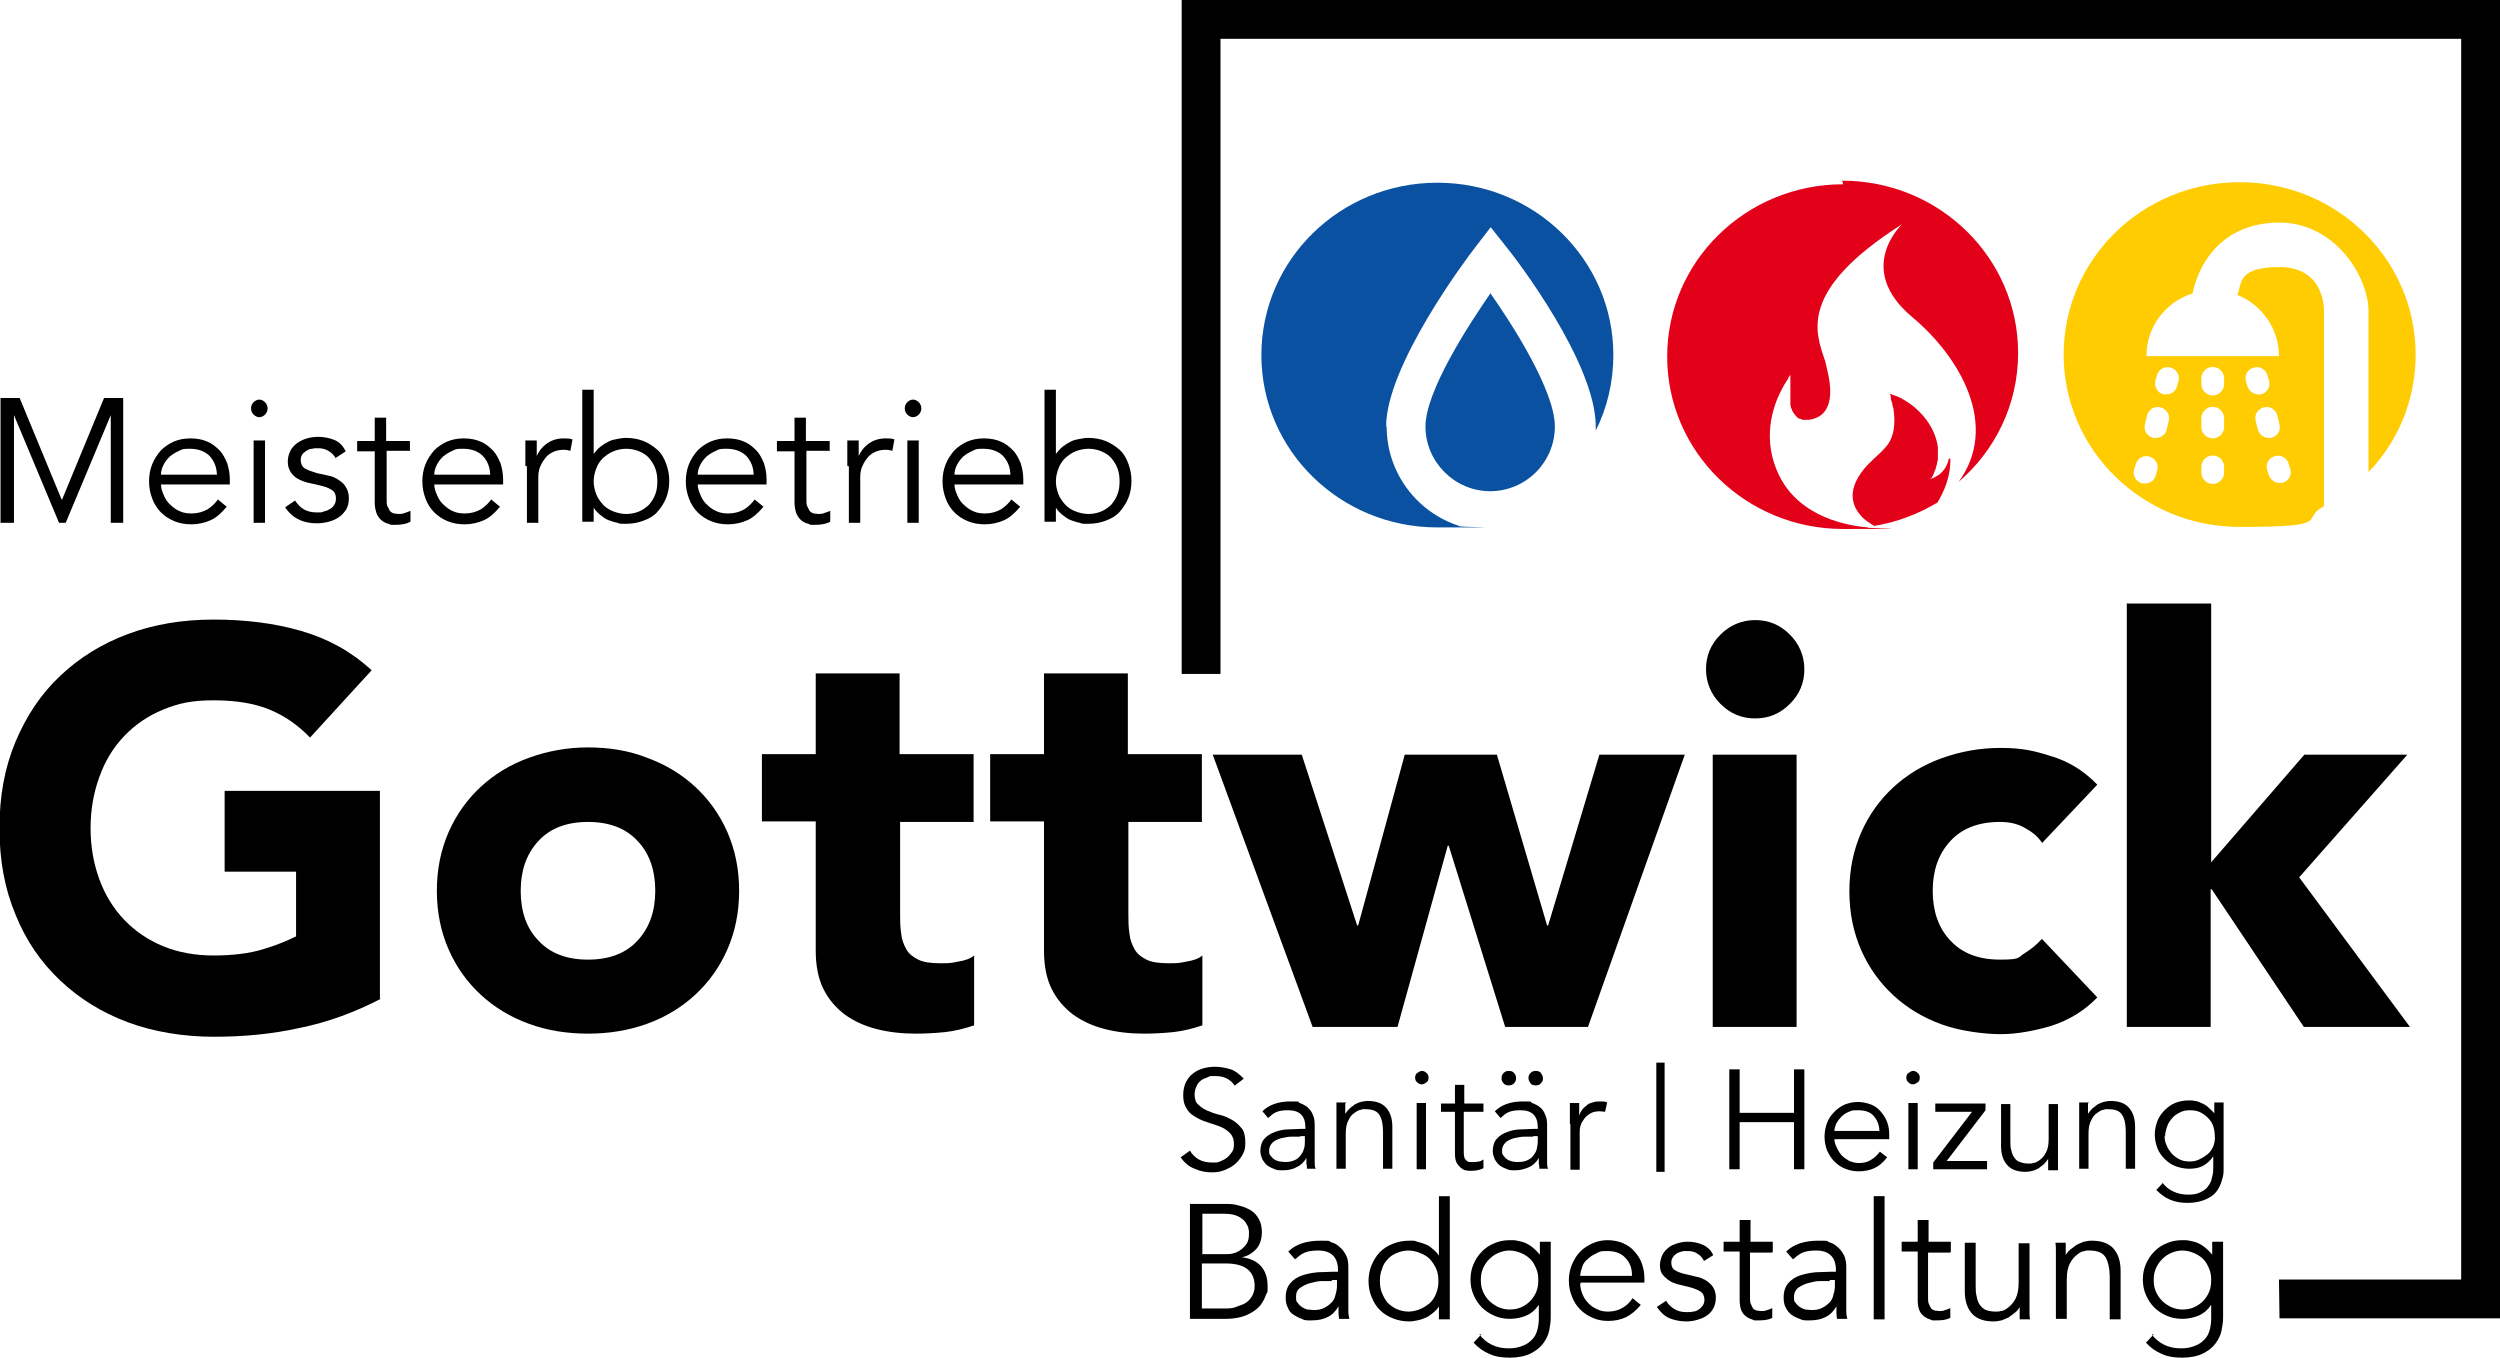
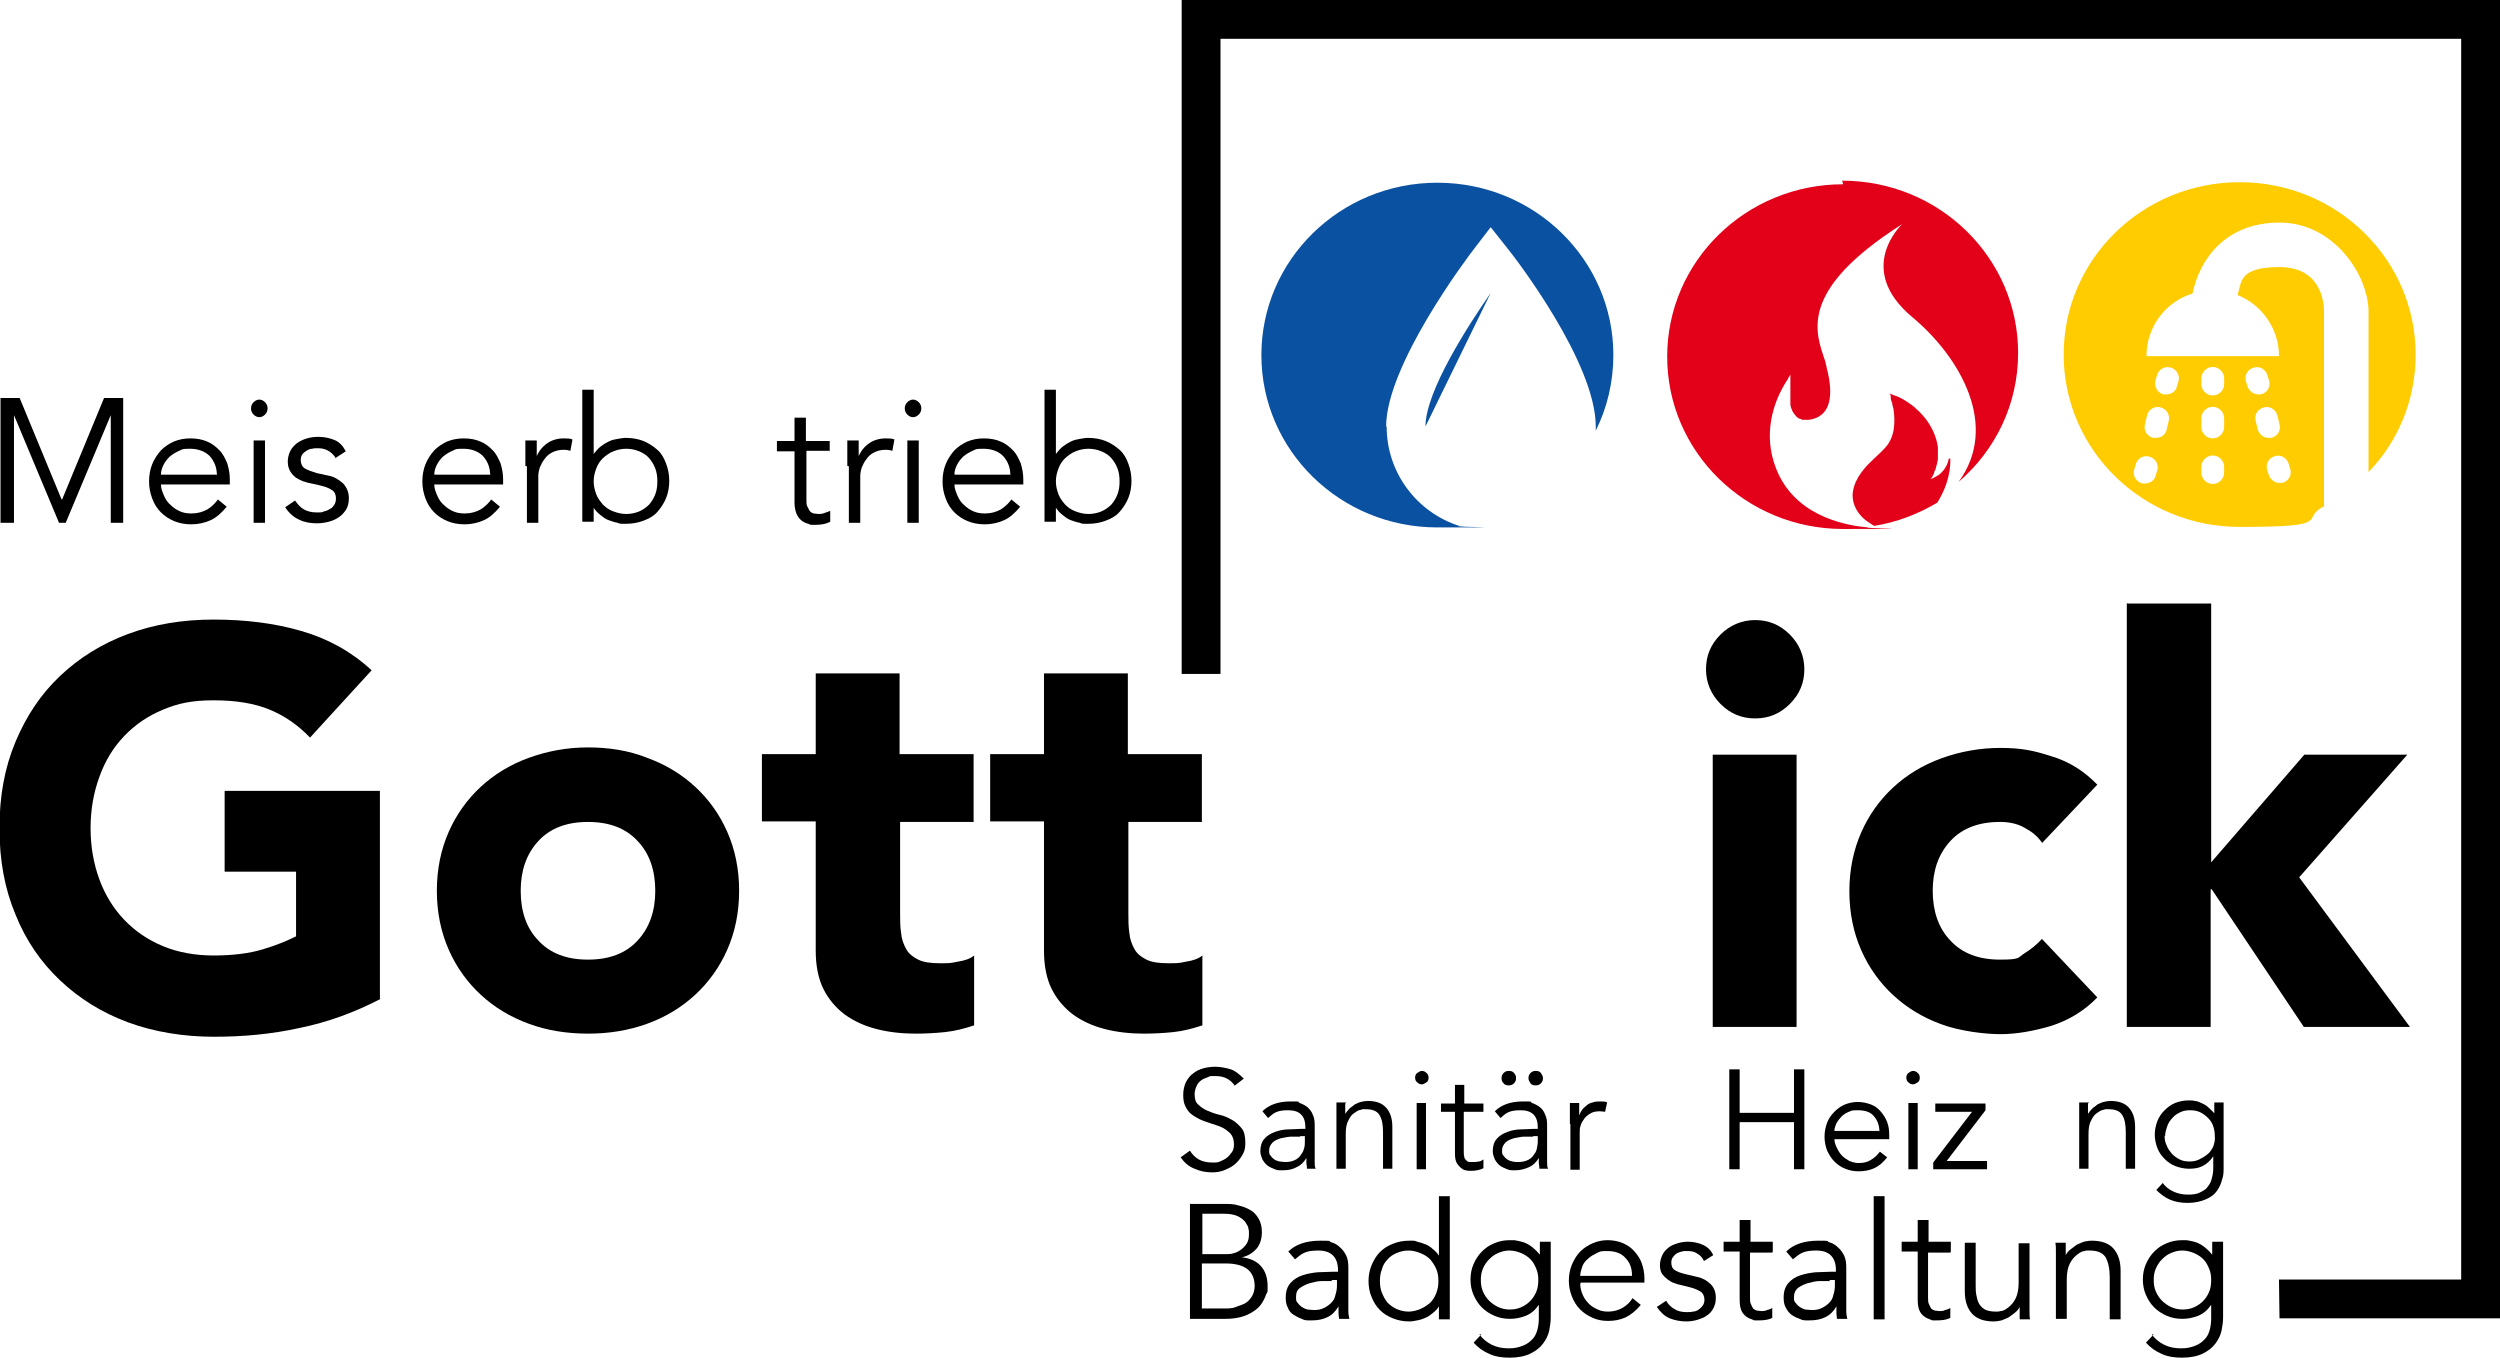
<svg xmlns="http://www.w3.org/2000/svg" id="Ebene_1" data-name="Ebene 1" version="1.1" viewBox="0 0 483 262.4">
  <defs>
    <filter id="outer-glow-1" filterUnits="userSpaceOnUse">
      <feOffset dx="0" dy="0" />
      <feGaussianBlur result="blur" stdDeviation="11.3" />
      <feFlood flood-color="#fff" flood-opacity="1" />
      <feComposite in2="blur" operator="in" />
      <feComposite in="SourceGraphic" />
    </filter>
  </defs>
  <polygon points="228.3 0 228.3 130.2 235.8 130.2 235.8 7.5 475.5 7.5 475.5 247.2 440.3 247.2 440.4 254.7 483 254.7 483 0 228.3 0" fill="#000" stroke-width="0" />
  <g>
    <path d="M73.5,193c-5,2.6-10.2,4.5-15.6,5.6-5.4,1.2-10.9,1.7-16.6,1.7s-11.5-.9-16.6-2.8c-5.1-1.9-9.4-4.6-13.1-8.1-3.7-3.5-6.6-7.7-8.6-12.7-2.1-5-3.1-10.5-3.1-16.7s1-11.7,3.1-16.7c2.1-5,4.9-9.2,8.6-12.7,3.7-3.5,8-6.2,13.1-8.1,5.1-1.9,10.6-2.8,16.6-2.8s11.8.7,16.9,2.2c5.2,1.5,9.7,4,13.6,7.6l-11.9,13c-2.3-2.4-4.9-4.2-7.8-5.4-2.9-1.2-6.5-1.8-10.8-1.8s-6.9.6-9.8,1.8c-2.9,1.2-5.4,2.9-7.5,5.1-2.1,2.2-3.7,4.8-4.8,7.9-1.1,3-1.7,6.3-1.7,9.9s.6,6.9,1.7,9.9c1.1,3,2.7,5.6,4.8,7.8,2.1,2.2,4.6,3.9,7.5,5.1,2.9,1.2,6.2,1.8,9.8,1.8s6.9-.4,9.5-1.2c2.7-.8,4.8-1.7,6.4-2.5v-12.5h-13.8v-15.6h30v40.1Z" fill="#000" stroke-width="0" />
    <path d="M84.4,172.1c0-4.2.8-8,2.3-11.4,1.5-3.4,3.6-6.3,6.2-8.7,2.6-2.4,5.7-4.3,9.3-5.6,3.6-1.3,7.4-2,11.4-2s7.9.6,11.4,2c3.6,1.3,6.7,3.2,9.3,5.6,2.6,2.4,4.7,5.3,6.2,8.7,1.5,3.4,2.3,7.2,2.3,11.4s-.8,8-2.3,11.4c-1.5,3.4-3.6,6.3-6.2,8.7-2.6,2.4-5.7,4.3-9.3,5.6-3.6,1.3-7.4,1.9-11.4,1.9s-7.9-.6-11.4-1.9c-3.6-1.3-6.7-3.2-9.3-5.6-2.6-2.4-4.7-5.3-6.2-8.7-1.5-3.4-2.3-7.2-2.3-11.4ZM100.6,172.1c0,4,1.1,7.2,3.4,9.6,2.3,2.5,5.5,3.7,9.6,3.7s7.3-1.2,9.6-3.7c2.3-2.5,3.4-5.7,3.4-9.6s-1.1-7.2-3.4-9.6c-2.3-2.5-5.5-3.7-9.6-3.7s-7.3,1.2-9.6,3.7c-2.3,2.5-3.4,5.7-3.4,9.6Z" fill="#000" stroke-width="0" />
    <path d="M188.2,158.8h-14.3v17.5c0,1.4,0,2.8.2,4,.1,1.2.5,2.2,1,3.1.5.9,1.3,1.5,2.3,2,1,.5,2.4.7,4.2.7s2,0,3.4-.3c1.4-.2,2.5-.6,3.2-1.2v13.5c-1.8.6-3.7,1.1-5.6,1.3-1.9.2-3.9.3-5.7.3-2.7,0-5.3-.3-7.6-.9-2.3-.6-4.3-1.5-6.1-2.8-1.7-1.3-3.1-2.9-4.1-4.9-1-2-1.5-4.5-1.5-7.4v-25h-10.4v-13h10.4v-15.6h16.2v15.6h14.3v13Z" fill="#000" stroke-width="0" />
    <path d="M232.3,158.8h-14.3v17.5c0,1.4,0,2.8.2,4,.1,1.2.5,2.2,1,3.1.5.9,1.3,1.5,2.3,2,1,.5,2.4.7,4.2.7s2,0,3.4-.3c1.4-.2,2.5-.6,3.2-1.2v13.5c-1.8.6-3.7,1.1-5.6,1.3-1.9.2-3.9.3-5.7.3-2.7,0-5.3-.3-7.6-.9-2.3-.6-4.3-1.5-6.1-2.8-1.7-1.3-3.1-2.9-4.1-4.9-1-2-1.5-4.5-1.5-7.4v-25h-10.4v-13h10.4v-15.6h16.2v15.6h14.3v13Z" fill="#000" stroke-width="0" />
-     <path d="M234.2,145.8h17.3l10.7,33h.2l9-33h17.8l9.7,33h.2l9.9-33h16.5l-18.7,52.6h-16l-10.9-35h-.2l-9.7,35h-16.4l-19.3-52.6Z" fill="#000" stroke-width="0" />
    <path d="M329.6,129.3c0-2.6.9-4.8,2.8-6.7,1.8-1.8,4.1-2.8,6.7-2.8s4.8.9,6.7,2.8c1.8,1.8,2.8,4.1,2.8,6.7s-.9,4.8-2.8,6.7-4.1,2.8-6.7,2.8-4.8-.9-6.7-2.8c-1.8-1.8-2.8-4.1-2.8-6.7ZM330.9,145.8h16.2v52.6h-16.2v-52.6Z" fill="#000" stroke-width="0" />
    <path d="M394.5,162.8c-.8-1.2-1.9-2.1-3.4-2.9-1.4-.8-3-1.1-4.7-1.1-4.1,0-7.3,1.2-9.6,3.7-2.3,2.5-3.4,5.7-3.4,9.6s1.1,7.2,3.4,9.6c2.3,2.5,5.5,3.7,9.6,3.7s3.4-.4,4.7-1.2,2.4-1.7,3.4-2.8l10.7,11.3c-2.5,2.6-5.5,4.4-8.9,5.5-3.4,1-6.7,1.6-9.8,1.6s-7.9-.6-11.4-1.9c-3.6-1.3-6.7-3.2-9.3-5.6-2.6-2.4-4.7-5.3-6.2-8.7-1.5-3.4-2.3-7.2-2.3-11.4s.8-8,2.3-11.4c1.5-3.4,3.6-6.3,6.2-8.7,2.6-2.4,5.7-4.3,9.3-5.6,3.6-1.3,7.4-2,11.4-2s6.4.5,9.8,1.6c3.4,1,6.4,2.9,8.9,5.5l-10.7,11.3Z" fill="#000" stroke-width="0" />
    <path d="M411,116.6h16.2v50l18-20.8h19.9l-20.9,23.7,21.4,28.9h-20.5l-17.8-26.6h-.2v26.6h-16.2v-81.9Z" fill="#000" stroke-width="0" />
  </g>
  <g>
    <path d="M238.6,209.8c-.9-1.3-2.1-1.9-3.7-1.9s-1,0-1.5.2-.9.3-1.3.6c-.4.3-.7.6-.9,1.1-.2.4-.4,1-.4,1.6,0,.9.2,1.6.7,2,.5.5,1.1.9,1.8,1.2.7.3,1.5.6,2.4.8.9.2,1.7.6,2.4,1,.7.4,1.3,1,1.8,1.6s.7,1.6.7,2.8-.2,1.7-.6,2.4c-.4.7-.9,1.3-1.5,1.8-.6.5-1.3.8-2,1.1-.8.3-1.5.4-2.3.4-1.2,0-2.3-.2-3.4-.7-1.1-.4-2-1.2-2.7-2.2l1.8-1.3c.4.7,1,1.3,1.7,1.7.7.4,1.6.6,2.6.6s1,0,1.5-.2.9-.4,1.3-.7.7-.7,1-1.1c.3-.4.4-.9.4-1.5s-.1-1.2-.4-1.7-.7-.8-1.1-1.1-1-.6-1.6-.8-1.2-.4-1.8-.6-1.2-.4-1.8-.7c-.6-.3-1.1-.6-1.6-1-.5-.4-.8-.9-1.1-1.5-.3-.6-.4-1.3-.4-2.2s.2-1.7.5-2.4c.4-.7.8-1.3,1.4-1.7.6-.5,1.3-.8,2-1,.7-.2,1.5-.3,2.3-.3s2.1.2,3,.5,1.7,1,2.5,1.8l-1.7,1.3Z" fill="#000" stroke-width="0" />
    <path d="M252.2,218.1v-.3c0-2.2-1.1-3.3-3.3-3.3s-2.8.5-3.9,1.5l-1.1-1.3c1.2-1.2,3-1.9,5.4-1.9s1.2,0,1.8.3c.6.2,1.1.5,1.5.8.4.4.8.8,1,1.4.3.6.4,1.2.4,2v5.7c0,.5,0,1,0,1.5,0,.5,0,1,.2,1.3h-1.7c0-.3,0-.6-.1-1,0-.4,0-.7,0-1.1h0c-.5.9-1.2,1.5-1.9,1.8-.7.4-1.6.6-2.6.6s-1.1,0-1.6-.2c-.5-.2-1-.4-1.4-.7s-.7-.7-1-1.2c-.2-.5-.4-1-.4-1.6,0-1,.3-1.9.8-2.4.5-.6,1.2-1,2-1.3.8-.3,1.7-.5,2.6-.5.9,0,1.8-.1,2.5-.1h.9ZM251.2,219.6c-.5,0-1,0-1.7,0s-1.3.2-2,.3c-.6.2-1.2.4-1.6.8-.4.4-.7.9-.7,1.5s0,.8.3,1.1c.2.3.4.5.7.7.3.2.6.3,1,.4.4,0,.7.1,1.1.1.7,0,1.2-.1,1.7-.3s.9-.5,1.2-.9.6-.8.7-1.3c.2-.5.2-1,.2-1.6v-.9h-.9Z" fill="#000" stroke-width="0" />
    <path d="M259.9,213.2c0,.3,0,.7,0,1,0,.3,0,.7,0,1h0c.2-.3.5-.7.8-1,.3-.3.7-.5,1-.8.4-.2.8-.4,1.2-.5.4-.1.9-.2,1.3-.2,1.6,0,2.8.4,3.6,1.3.8.9,1.2,2.1,1.2,3.7v8.1h-1.8v-7.1c0-1.4-.2-2.5-.7-3.3-.5-.8-1.4-1.1-2.7-1.1s-.3,0-.8.1c-.4,0-.9.3-1.3.6-.5.3-.9.8-1.2,1.5-.4.7-.5,1.6-.5,2.7v6.6h-1.8v-10c0-.3,0-.8,0-1.3,0-.5,0-1,0-1.5h1.9Z" fill="#000" stroke-width="0" />
    <path d="M276,208.2c0,.4-.1.7-.4.9-.3.2-.6.4-.9.4s-.6-.1-.9-.4c-.3-.2-.4-.6-.4-.9s.1-.7.4-.9c.3-.2.6-.4.9-.4s.6.1.9.4c.3.2.4.6.4.9ZM275.5,225.9h-1.8v-12.8h1.8v12.8Z" fill="#000" stroke-width="0" />
    <path d="M286.5,214.8h-3.7v7.5c0,.5,0,.9.1,1.2,0,.3.2.5.4.7s.4.3.6.3.5,0,.8,0,.6,0,1-.1c.3,0,.6-.2.9-.4v1.7c-.6.3-1.4.5-2.3.5s-.7,0-1.1-.1c-.4,0-.7-.3-1-.5-.3-.3-.6-.6-.8-1s-.3-1-.3-1.7v-8.1h-2.7v-1.6h2.7v-3.6h1.8v3.6h3.7v1.6Z" fill="#000" stroke-width="0" />
    <path d="M297.1,218.1v-.3c0-2.2-1.1-3.3-3.3-3.3s-2.8.5-3.9,1.5l-1.1-1.3c1.2-1.2,3-1.9,5.4-1.9s1.2,0,1.8.3c.6.2,1.1.5,1.5.8s.8.8,1,1.4c.3.6.4,1.2.4,2v5.7c0,.5,0,1,0,1.5,0,.5,0,1,.2,1.3h-1.7c0-.3,0-.6-.1-1,0-.4,0-.7,0-1.1h0c-.5.9-1.2,1.5-1.9,1.8s-1.6.6-2.6.6-1.1,0-1.6-.2c-.5-.2-1-.4-1.4-.7-.4-.3-.7-.7-1-1.2-.2-.5-.4-1-.4-1.6,0-1,.3-1.9.8-2.4.5-.6,1.2-1,2-1.3.8-.3,1.7-.5,2.6-.5s1.8-.1,2.5-.1h.9ZM290.1,208.3c0-.4.1-.7.4-1,.3-.3.6-.4,1-.4s.8.1,1,.4c.3.3.4.6.4,1s-.1.7-.4,1c-.3.3-.6.4-1,.4s-.8-.1-1-.4c-.3-.3-.4-.6-.4-1ZM296.2,219.6c-.5,0-1,0-1.7,0s-1.3.2-2,.3c-.6.2-1.2.4-1.6.8s-.7.9-.7,1.5,0,.8.3,1.1c.2.3.4.5.7.7.3.2.6.3,1,.4s.7.1,1.1.1c.7,0,1.2-.1,1.7-.3.5-.2.9-.5,1.2-.9.3-.4.6-.8.7-1.3s.2-1,.2-1.6v-.9h-.9ZM295.3,208.3c0-.4.1-.7.4-1s.6-.4,1-.4.8.1,1,.4.4.6.4,1-.1.7-.4,1-.6.4-1,.4-.8-.1-1-.4-.4-.6-.4-1Z" fill="#000" stroke-width="0" />
    <path d="M303.3,217.1c0-.6,0-1.1,0-1.7,0-.6,0-1.3,0-2.3h1.8v2.4h0c.1-.3.3-.7.5-1s.5-.6.9-.9c.3-.3.7-.5,1.2-.6.4-.2,1-.2,1.5-.2s1,0,1.3.2l-.4,1.8c-.2,0-.6-.1-1-.1-.7,0-1.3.1-1.8.4-.5.3-.9.6-1.2,1-.3.4-.6.9-.7,1.3-.2.5-.2.9-.2,1.4v7.2h-1.8v-8.8Z" fill="#000" stroke-width="0" />
-     <path d="M320,205.3h1.6v21.1h-1.6v-21.1Z" fill="#000" stroke-width="0" />
    <path d="M334.1,206.6h2v8.4h10.5v-8.4h2v19.3h-2v-9.1h-10.5v9.1h-2v-19.3Z" fill="#000" stroke-width="0" />
    <path d="M354.4,220c0,.6.2,1.2.5,1.8.3.6.6,1.1,1,1.5.4.4.9.7,1.4,1,.5.2,1.1.4,1.8.4,1,0,1.8-.2,2.5-.7.7-.4,1.2-1,1.6-1.5l1.4,1.1c-.8,1-1.6,1.7-2.5,2.1s-1.9.6-3,.6-1.8-.2-2.6-.5c-.8-.3-1.5-.8-2.1-1.4s-1-1.3-1.4-2.1c-.3-.8-.5-1.7-.5-2.7s.2-1.9.5-2.7.8-1.5,1.4-2.1,1.3-1.1,2-1.4c.8-.3,1.6-.5,2.5-.5s1.8.2,2.6.5c.8.3,1.4.8,1.9,1.4.5.6.9,1.2,1.2,2,.3.8.4,1.6.4,2.5v.8h-10.6ZM363.1,218.6c0-1.2-.4-2.2-1.1-3-.7-.8-1.7-1.1-3.1-1.1s-1.1.1-1.7.3c-.5.2-1,.5-1.4.9-.4.4-.7.8-1,1.3-.2.5-.4,1-.4,1.5h8.6Z" fill="#000" stroke-width="0" />
    <path d="M370.9,208.2c0,.4-.1.7-.4.9-.3.2-.6.4-.9.4s-.6-.1-.9-.4c-.3-.2-.4-.6-.4-.9s.1-.7.4-.9c.3-.2.6-.4.9-.4s.6.1.9.4c.3.2.4.6.4.9ZM370.5,225.9h-1.8v-12.8h1.8v12.8Z" fill="#000" stroke-width="0" />
    <path d="M383.6,214.5l-7.5,9.8h7.8v1.6h-10.4v-1.3l7.5-9.8h-7.1v-1.6h9.7v1.3Z" fill="#000" stroke-width="0" />
-     <path d="M395.7,225.9c0-.3,0-.7,0-1,0-.3,0-.7,0-1h0c-.2.3-.5.7-.8,1-.3.3-.7.5-1,.8-.4.2-.8.4-1.2.5-.4.1-.9.2-1.3.2-1.6,0-2.8-.4-3.6-1.3s-1.2-2.1-1.2-3.7v-8.1h1.8v7.1c0,.7,0,1.3.2,1.9.1.5.3,1,.6,1.4.3.4.6.7,1.1.8.4.2,1,.3,1.7.3s.3,0,.8-.1c.4,0,.9-.3,1.3-.6s.9-.8,1.2-1.5c.4-.7.5-1.6.5-2.7v-6.6h1.8v10c0,.3,0,.8,0,1.3,0,.5,0,1,0,1.5h-1.9Z" fill="#000" stroke-width="0" />
    <path d="M403.4,213.2c0,.3,0,.7,0,1,0,.3,0,.7,0,1h0c.2-.3.5-.7.8-1,.3-.3.7-.5,1-.8.4-.2.8-.4,1.2-.5.4-.1.9-.2,1.3-.2,1.6,0,2.8.4,3.6,1.3.8.9,1.2,2.1,1.2,3.7v8.1h-1.8v-7.1c0-1.4-.2-2.5-.7-3.3-.5-.8-1.4-1.1-2.7-1.1s-.3,0-.8.1c-.4,0-.9.3-1.3.6-.5.3-.9.8-1.2,1.5-.4.7-.5,1.6-.5,2.7v6.6h-1.8v-10c0-.3,0-.8,0-1.3,0-.5,0-1,0-1.5h1.9Z" fill="#000" stroke-width="0" />
    <path d="M417.8,228.5c.5.7,1.2,1.3,2.1,1.7.8.4,1.8.6,2.8.6s1.7-.1,2.3-.4c.6-.3,1.2-.6,1.5-1.1.4-.5.7-1,.8-1.6.2-.6.3-1.3.3-2v-2.3h0c-.6.9-1.3,1.5-2.1,1.9-.8.4-1.7.5-2.6.5s-1.8-.2-2.6-.5c-.8-.3-1.5-.8-2.1-1.4-.6-.6-1.1-1.3-1.4-2.1-.3-.8-.5-1.7-.5-2.6s.2-1.8.5-2.6.8-1.5,1.4-2.1,1.3-1.1,2-1.4c.8-.3,1.7-.5,2.6-.5s.8,0,1.2.1c.4,0,.9.2,1.3.4.4.2.9.4,1.3.8s.8.7,1.2,1.2h0v-2.1h1.8v12.7c0,.7,0,1.4-.3,2.2-.2.8-.5,1.5-1,2.2-.5.7-1.2,1.2-2.1,1.6-.9.4-2.1.7-3.5.7s-2.4-.2-3.4-.6-1.9-1.1-2.7-1.9l1.3-1.4ZM418.2,219.4c0,.7.1,1.3.4,1.9.2.6.6,1.1,1,1.6.4.4.9.8,1.5,1.1.6.3,1.2.4,1.9.4s1.3-.1,1.9-.4,1.1-.6,1.6-1,.8-.9,1.1-1.5c.2-.6.4-1.3.3-2,0-.7-.1-1.3-.3-1.9-.2-.6-.5-1.1-1-1.6-.4-.4-.9-.8-1.5-1.1-.6-.3-1.3-.4-2-.4s-1.3.1-1.9.4c-.6.3-1.1.6-1.5,1.1-.4.4-.8,1-1,1.6-.2.6-.4,1.2-.4,1.9Z" fill="#000" stroke-width="0" />
    <path d="M230,232.6h6.6c.9,0,1.8,0,2.7.3.9.2,1.6.5,2.3.9.7.4,1.2,1,1.6,1.7.4.7.6,1.6.6,2.6s-.3,2.3-1,3.1-1.7,1.5-2.9,1.7h0c1.6.2,2.8.7,3.7,1.7.9,1,1.3,2.3,1.3,3.9s0,.9-.3,1.6c-.2.7-.6,1.4-1.1,2.1-.6.7-1.4,1.3-2.5,1.8-1.1.5-2.5.8-4.3.8h-6.8v-22.3ZM232.2,242.3h4.6c.5,0,1.1,0,1.6-.2.5-.1,1-.4,1.4-.7.4-.3.8-.7,1.1-1.2.3-.5.4-1.1.4-1.8s0-.6-.1-1c0-.4-.3-.8-.6-1.3-.3-.4-.8-.8-1.4-1.1-.6-.3-1.5-.5-2.6-.5h-4.3v7.7ZM232.2,252.8h4.3c.8,0,1.6,0,2.3-.3s1.3-.4,1.9-.8c.5-.3.9-.8,1.2-1.3.3-.5.5-1.2.5-1.9,0-1.5-.5-2.6-1.4-3.3-.9-.7-2.3-1.1-4.2-1.1h-4.6v8.6Z" fill="#000" stroke-width="0" />
    <path d="M258.5,245.8v-.4c0-2.5-1.3-3.8-3.8-3.8s-3.2.6-4.5,1.7l-1.3-1.5c1.4-1.4,3.5-2.1,6.2-2.1s1.4.1,2.1.3c.7.2,1.2.5,1.7,1,.5.4.9,1,1.2,1.6s.4,1.4.4,2.3v6.6c0,.6,0,1.2,0,1.8,0,.6.1,1.1.2,1.5h-2c0-.4-.1-.7-.1-1.2,0-.4,0-.8,0-1.2h0c-.6,1-1.3,1.7-2.2,2.1-.8.4-1.8.6-3,.6s-1.3,0-1.9-.3c-.6-.2-1.1-.5-1.6-.8s-.9-.8-1.1-1.4c-.3-.5-.4-1.2-.4-1.9,0-1.2.3-2.1.9-2.8.6-.7,1.4-1.2,2.3-1.5.9-.3,1.9-.5,3-.6,1.1,0,2-.1,2.9-.1h1ZM257.4,247.5c-.5,0-1.2,0-2,0-.8,0-1.5.2-2.3.4-.7.2-1.3.5-1.9.9s-.8,1-.8,1.7,0,.9.3,1.2c.2.3.5.6.8.8.3.2.7.4,1.1.5.4,0,.8.1,1.2.1.8,0,1.4-.1,2-.4.6-.3,1-.6,1.4-1,.4-.4.7-.9.8-1.5.2-.6.3-1.2.3-1.8v-1.1h-1.1Z" fill="#000" stroke-width="0" />
    <path d="M280.1,254.9h-2.1v-2.5h0c-.3.5-.7.9-1.2,1.3-.5.4-.9.7-1.4.9s-1,.4-1.6.5c-.5.1-1,.2-1.5.2-1.2,0-2.2-.2-3.2-.6-1-.4-1.8-.9-2.5-1.6s-1.2-1.5-1.6-2.5c-.4-.9-.6-2-.6-3.1s.2-2.1.6-3.1c.4-.9.9-1.8,1.6-2.5.7-.7,1.5-1.2,2.5-1.6s2-.6,3.2-.6,1,0,1.5.2c.5.1,1.1.3,1.6.5.5.2,1,.5,1.4.9.5.4.9.8,1.2,1.3h0v-11.5h2.1v23.8ZM266.6,247.5c0,.8.1,1.6.4,2.3.3.7.6,1.3,1.1,1.9.5.5,1.1.9,1.7,1.2.7.3,1.5.5,2.3.5s1.6-.2,2.3-.5c.7-.3,1.3-.7,1.9-1.2.5-.5.9-1.1,1.2-1.9s.4-1.5.4-2.3-.1-1.6-.4-2.3-.7-1.3-1.2-1.9c-.5-.5-1.1-.9-1.9-1.2-.7-.3-1.5-.5-2.3-.5s-1.6.2-2.3.5c-.7.3-1.3.7-1.7,1.2-.5.5-.9,1.1-1.1,1.9-.3.7-.4,1.5-.4,2.3Z" fill="#000" stroke-width="0" />
    <path d="M285.8,257.8c.6.8,1.4,1.5,2.4,2,1,.5,2.1.7,3.3.7s1.9-.2,2.7-.5,1.3-.7,1.8-1.2c.5-.5.8-1.1,1-1.8.2-.7.3-1.5.3-2.3v-2.6h0c-.7,1-1.5,1.7-2.5,2.1-1,.4-2,.6-3.1.6s-2.1-.2-3-.6-1.7-.9-2.4-1.6c-.7-.7-1.2-1.5-1.6-2.4-.4-.9-.6-1.9-.6-3s.2-2.1.6-3c.4-.9.9-1.7,1.6-2.4.7-.7,1.4-1.2,2.4-1.6.9-.4,1.9-.6,3-.6s.9,0,1.4.1,1,.2,1.5.4c.5.2,1,.5,1.5.9.5.4.9.8,1.4,1.4h0v-2.5h2.1v14.6c0,.8-.1,1.6-.3,2.6-.2.9-.6,1.7-1.2,2.5-.6.8-1.4,1.4-2.4,1.9-1,.5-2.4.8-4,.8s-2.8-.2-3.9-.7c-1.2-.5-2.2-1.2-3.1-2.2l1.5-1.6ZM286.1,247.3c0,.8.1,1.5.4,2.2s.7,1.3,1.2,1.8,1.1.9,1.7,1.2c.7.3,1.4.5,2.2.5s1.5-.1,2.2-.4,1.3-.7,1.8-1.2c.5-.5.9-1.1,1.2-1.8.3-.7.4-1.5.4-2.3,0-.8-.1-1.5-.4-2.2-.3-.7-.6-1.3-1.1-1.8-.5-.5-1.1-.9-1.8-1.2-.7-.3-1.5-.5-2.3-.5s-1.5.2-2.2.5c-.7.3-1.2.7-1.7,1.2-.5.5-.9,1.1-1.2,1.8-.3.7-.4,1.4-.4,2.2Z" fill="#000" stroke-width="0" />
    <path d="M305.3,248.1c0,.7.2,1.4.5,2.1.3.7.7,1.2,1.2,1.7.5.5,1,.8,1.7,1.1.6.3,1.3.4,2,.4,1.1,0,2.1-.3,2.9-.8.8-.5,1.4-1.1,1.8-1.8l1.6,1.3c-.9,1.1-1.9,1.9-2.9,2.4-1.1.5-2.2.7-3.4.7s-2.1-.2-3-.6c-.9-.4-1.7-.9-2.4-1.6-.7-.7-1.2-1.5-1.6-2.5s-.6-2-.6-3.1.2-2.1.6-3.1c.4-.9.9-1.8,1.6-2.5.7-.7,1.5-1.2,2.4-1.6.9-.4,1.9-.6,2.9-.6s2.1.2,3,.6c.9.4,1.6.9,2.2,1.6.6.7,1.1,1.4,1.4,2.3.3.9.5,1.8.5,2.8v.9h-12.3ZM315.3,246.4c0-1.4-.4-2.5-1.3-3.4-.8-.9-2-1.3-3.5-1.3s-1.3.1-2,.4c-.6.3-1.2.6-1.7,1.1-.5.4-.9.9-1.1,1.5s-.4,1.2-.4,1.8h10Z" fill="#000" stroke-width="0" />
    <path d="M329.2,243.6c-.3-.6-.7-1.1-1.3-1.4-.5-.4-1.2-.5-1.9-.5s-.7,0-1.1.1-.7.2-1,.4c-.3.2-.5.4-.7.7-.2.3-.3.6-.3,1,0,.7.2,1.2.7,1.5.5.3,1.2.6,2.2.8l2.1.5c1,.2,1.9.7,2.6,1.4.7.7,1,1.6,1,2.6s-.2,1.5-.5,2.1c-.3.6-.8,1.1-1.3,1.4-.5.4-1.2.6-1.8.8-.7.2-1.4.3-2.1.3-1.1,0-2.2-.2-3.2-.6-1-.4-1.8-1.2-2.5-2.2l1.8-1.2c.4.7.9,1.2,1.6,1.6.6.4,1.4.6,2.3.6s.8,0,1.3-.1c.4,0,.8-.2,1.1-.4s.6-.5.8-.8c.2-.3.3-.7.3-1.1,0-.7-.3-1.3-.8-1.6-.5-.3-1.2-.6-2-.8l-2-.5c-.3,0-.6-.2-1-.3-.4-.1-.9-.4-1.3-.7-.4-.3-.8-.7-1.1-1.1-.3-.5-.4-1.1-.4-1.7s.2-1.4.5-2,.7-1,1.2-1.4,1.1-.6,1.7-.8c.7-.2,1.3-.3,2-.3,1,0,2,.2,2.9.6.9.4,1.6,1.1,2,2l-1.9,1.2Z" fill="#000" stroke-width="0" />
    <path d="M342.4,242h-4.3v8.7c0,.5,0,1,.2,1.3.1.3.3.6.4.8.2.2.4.3.7.4.3,0,.6.1.9.1s.7,0,1.1-.2c.4-.1.7-.2,1-.4v1.9c-.7.4-1.6.5-2.7.5s-.8,0-1.2-.2c-.4-.1-.8-.3-1.2-.6s-.7-.7-.9-1.2-.3-1.2-.3-2v-9.3h-3.1v-1.9h3.1v-4.2h2.1v4.2h4.3v1.9Z" fill="#000" stroke-width="0" />
    <path d="M354.7,245.8v-.4c0-2.5-1.3-3.8-3.8-3.8s-3.2.6-4.5,1.7l-1.3-1.5c1.4-1.4,3.5-2.1,6.2-2.1s1.4.1,2.1.3c.7.2,1.2.5,1.7,1,.5.4.9,1,1.2,1.6.3.7.4,1.4.4,2.3v6.6c0,.6,0,1.2,0,1.8,0,.6.1,1.1.2,1.5h-2c0-.4-.1-.7-.1-1.2,0-.4,0-.8,0-1.2h0c-.6,1-1.3,1.7-2.2,2.1-.8.4-1.8.6-3,.6s-1.3,0-1.9-.3c-.6-.2-1.2-.5-1.6-.8-.5-.4-.8-.8-1.1-1.4-.3-.5-.4-1.2-.4-1.9,0-1.2.3-2.1.9-2.8.6-.7,1.4-1.2,2.3-1.5s1.9-.5,3-.6c1.1,0,2-.1,2.9-.1h1ZM353.6,247.5c-.5,0-1.2,0-2,0s-1.5.2-2.3.4c-.7.2-1.3.5-1.9.9-.5.4-.8,1-.8,1.7s0,.9.3,1.2c.2.3.5.6.8.8.3.2.7.4,1.1.5.4,0,.8.1,1.2.1.8,0,1.4-.1,2-.4.6-.3,1-.6,1.4-1s.7-.9.8-1.5c.2-.6.3-1.2.3-1.8v-1.1h-1.1Z" fill="#000" stroke-width="0" />
    <path d="M364.1,254.9h-2.1v-23.8h2.1v23.8Z" fill="#000" stroke-width="0" />
    <path d="M376.8,242h-4.3v8.7c0,.5,0,1,.2,1.3.1.3.3.6.4.8.2.2.4.3.7.4.3,0,.6.1.9.1s.7,0,1.1-.2c.4-.1.7-.2,1-.4v1.9c-.7.4-1.6.5-2.7.5s-.8,0-1.2-.2c-.4-.1-.8-.3-1.2-.6s-.7-.7-.9-1.2-.3-1.2-.3-2v-9.3h-3.1v-1.9h3.1v-4.2h2.1v4.2h4.3v1.9Z" fill="#000" stroke-width="0" />
    <path d="M390.2,254.9c0-.4,0-.8,0-1.2,0-.4,0-.8,0-1.2h0c-.2.4-.5.8-.9,1.1-.4.3-.8.6-1.2.9-.4.2-.9.4-1.4.6-.5.1-1,.2-1.5.2-1.9,0-3.3-.5-4.2-1.5-.9-1-1.4-2.4-1.4-4.3v-9.4h2.1v8.2c0,.8,0,1.5.2,2.2.1.6.3,1.2.6,1.6.3.4.7.8,1.2,1s1.2.3,1.9.3.4,0,.9-.1c.5,0,1-.3,1.5-.7.5-.4,1-.9,1.4-1.7.4-.8.6-1.8.6-3.1v-7.6h2.1v11.5c0,.4,0,.9,0,1.5,0,.6,0,1.2.1,1.7h-2.1Z" fill="#000" stroke-width="0" />
    <path d="M399.1,240.1c0,.4,0,.8,0,1.2,0,.4,0,.8,0,1.2h0c.2-.4.5-.8.9-1.1.4-.3.8-.6,1.2-.9.4-.2.9-.4,1.4-.6.5-.1,1-.2,1.5-.2,1.9,0,3.3.5,4.2,1.5.9,1,1.4,2.4,1.4,4.3v9.4h-2.1v-8.2c0-1.6-.3-2.9-.8-3.8-.6-.9-1.6-1.3-3.1-1.3s-.4,0-.9.1c-.5,0-1,.3-1.5.7-.5.4-1,.9-1.4,1.7-.4.8-.6,1.8-.6,3.1v7.6h-2.1v-11.5c0-.4,0-.9,0-1.5,0-.6,0-1.2-.1-1.7h2.1Z" fill="#000" stroke-width="0" />
    <path d="M415.7,257.8c.6.8,1.4,1.5,2.4,2,1,.5,2.1.7,3.3.7s1.9-.2,2.7-.5,1.3-.7,1.8-1.2c.5-.5.8-1.1,1-1.8.2-.7.3-1.5.3-2.3v-2.6h0c-.7,1-1.5,1.7-2.5,2.1-1,.4-2,.6-3.1.6s-2.1-.2-3-.6-1.7-.9-2.4-1.6c-.7-.7-1.2-1.5-1.6-2.4-.4-.9-.6-1.9-.6-3s.2-2.1.6-3c.4-.9.9-1.7,1.6-2.4.7-.7,1.4-1.2,2.4-1.6.9-.4,1.9-.6,3-.6s.9,0,1.4.1,1,.2,1.5.4c.5.2,1,.5,1.5.9.5.4.9.8,1.4,1.4h0v-2.5h2.1v14.6c0,.8-.1,1.6-.3,2.6-.2.9-.6,1.7-1.2,2.5-.6.8-1.4,1.4-2.4,1.9-1,.5-2.4.8-4,.8s-2.8-.2-3.9-.7c-1.2-.5-2.2-1.2-3.1-2.2l1.5-1.6ZM416.1,247.3c0,.8.1,1.5.4,2.2s.7,1.3,1.2,1.8,1.1.9,1.7,1.2c.7.3,1.4.5,2.2.5s1.5-.1,2.2-.4,1.3-.7,1.8-1.2c.5-.5.9-1.1,1.2-1.8.3-.7.4-1.5.4-2.3,0-.8-.1-1.5-.4-2.2-.3-.7-.6-1.3-1.1-1.8-.5-.5-1.1-.9-1.8-1.2-.7-.3-1.5-.5-2.3-.5s-1.5.2-2.2.5c-.7.3-1.2.7-1.7,1.2-.5.5-.9,1.1-1.2,1.8-.3.7-.4,1.4-.4,2.2Z" fill="#000" stroke-width="0" />
  </g>
  <g filter="url(#outer-glow-1)">
    <path d="M267.8,82.4c0-11.7,15.4-32.3,17.2-34.6l3-3.9,3.1,3.9c1.8,2.2,17.2,22.3,17.2,34.6s0,.5,0,.8c2.2-4.4,3.4-9.4,3.4-14.6,0-18.4-15.2-33.3-34-33.3s-34,14.9-34,33.3,15.2,33.3,34,33.3,2.8,0,4.2-.3c-8.1-2.6-14-10.2-14-19.2Z" fill="#0a51a1" stroke-width="0" />
-     <path d="M288,56.6c-4.3,6.2-12.6,19-12.6,25.8s5.6,12.5,12.5,12.5,12.5-5.6,12.5-12.5-8.2-19.7-12.5-25.8Z" fill="#0a51a1" stroke-width="0" />
+     <path d="M288,56.6c-4.3,6.2-12.6,19-12.6,25.8Z" fill="#0a51a1" stroke-width="0" />
  </g>
  <g>
    <path d="M356.1,35.6c-18.8,0-34,14.9-34,33.3s15.2,33.3,34,33.3,3.2-.1,4.8-.3c-3.5-.3-13.1-1.7-17.2-10.1-3.3-6.8-1.3-13.1.5-16.5.5-1,1-1.7,1.3-2.2,0,0,0,0,0-.1.3-.4.4-.6.4-.6h0s0,0,0,0h0s0,0,0,0c0,0,0,0,0,0,0,0,0,0,0,0,0,0,0,0,0,0,0,0,0,0,0,0,0,0,0,0,0,0,0,0,0,0,0,.1,0,0,0,0,0,0,0,.2,0,.4,0,.6,0,0,0,0,0,0,0,0,0,.2,0,.3,0,0,0,0,0,.1,0,.1,0,.2,0,.3,0,0,0,0,0,.1,0,.3,0,.6,0,1,0,0,0,0,0,0,0,.1,0,.3,0,.4,0,0,0,0,0,.1,0,.1,0,.3,0,.4,0,0,0,0,0,.1,0,.4,0,.7,0,1.1,0,0,0,0,0,.1,0,.1,0,.3,0,.4,0,0,0,0,0,.1,0,.1,0,.3,0,.4,0,0,0,0,0,.1,0,.2,0,.3.1.5,0,.2.1.4.2.5,0,.2.1.3.2.5,0,0,0,0,0,0,.2.3.4.6.6.8,0,0,0,0,0,0,0,0,.2.2.3.3,0,0,0,0,0,0,.1,0,.3.2.4.2,0,0,0,0,0,0,.2,0,.3.1.5.2,0,0,0,0,.1,0,.1,0,.3,0,.4,0,0,0,.1,0,.2,0,.2,0,.4,0,.6,0h0c4.3-.6,4.8-4.8,3.4-10.1,0,0,0,0,0,0,0-.1,0-.3-.1-.4,0,0,0,0,0,0,0-.1,0-.3-.1-.4,0,0,0,0,0-.1,0-.1,0-.2-.1-.4-1.8-5.4-5.4-13.5,14.9-26.4h0s0,0,0,0c0,0-9.3,8.6,2,18,9.3,7.8,16.8,21,8.9,31.8,7.1-6.1,11.5-15,11.5-24.9,0-18.4-15.2-33.3-34-33.3Z" fill="#e30019" stroke-width="0" />
    <path d="M376.5,88.6s-.2,1.9-2,3.2c0,0-.1,0-.2.1-.3.2-.5.3-.9.5-.2,0-.4.2-.6.2,0,0,.1,0,.2-.1.3-.2.5-.8.7-1.2,0-.2.1-.4.2-.5.2-.7.4-1.4.5-2.1,0-.8,0-1.5,0-2.3-.3-2.2-1.3-4.2-2.7-5.9-.6-.7-1.2-1.3-1.8-1.8,0,0,0,0-.1-.1-.9-.7-1.9-1.4-3-1.9-.4-.2-.9-.3-1.3-.5-.1,0-.3-.1-.4-.2t0,0c0,0,.2.4.2.7,0,0,0,.2,0,.2,0,.4.2.7.3,1.1,0,.3.1.6.2.9.4,2.6.3,5.5-1.5,7.5-1.4,1.6-3.1,2.8-4.4,4.5,0,.1-.2.2-.3.4-.8,1.1-1.4,2.3-1.6,3.6-.2,1,0,2,.3,2.8.5,1.2,1.3,2.2,2.4,3,.4.3.8.5,1.2.8,0,0,.1,0,.2.1,4.4-.7,8.5-2.3,12.2-4.5,1.3-2.1,2.6-5.1,2.5-8.5Z" fill="#e30019" stroke-width="0" />
    <polygon points="364.9 76.1 364.9 76.1 364.9 76.1 364.9 76.1 364.9 76.1 364.9 76.1 364.9 76.1" fill="#e30019" stroke-width="0" />
  </g>
  <g>
    <path d="M12,96.5l8.1-19.6h3.7v24.1h-2.4v-20.8h0l-8.7,20.8h-1.3l-8.7-20.8h0v20.8H.1v-24.1h3.7l8.1,19.6Z" fill="#000" stroke-width="0" />
    <path d="M31.1,93.6c0,.8.3,1.5.6,2.2.3.7.7,1.3,1.3,1.8.5.5,1.1.9,1.8,1.2.7.3,1.4.4,2.2.4,1.2,0,2.2-.3,3.1-.8.9-.6,1.5-1.2,2-1.9l1.7,1.4c-1,1.2-2,2.1-3.1,2.6-1.1.5-2.4.8-3.7.8s-2.3-.2-3.3-.6c-1-.4-1.9-1-2.6-1.7s-1.3-1.6-1.7-2.7-.6-2.1-.6-3.3.2-2.3.6-3.3c.4-1,1-1.9,1.7-2.7.7-.7,1.6-1.3,2.5-1.7,1-.4,2-.6,3.2-.6s2.3.2,3.2.6c1,.4,1.7,1,2.4,1.7s1.1,1.6,1.5,2.5c.3,1,.5,2,.5,3.1v1h-13.3ZM41.9,91.8c0-1.5-.5-2.7-1.4-3.7-.9-.9-2.2-1.4-3.8-1.4s-1.4.1-2.1.4-1.3.7-1.8,1.1c-.5.5-.9,1-1.2,1.6s-.5,1.2-.5,1.9h10.7Z" fill="#000" stroke-width="0" />
    <path d="M51.7,78.9c0,.5-.2.9-.5,1.2-.3.3-.7.5-1.1.5s-.8-.2-1.1-.5c-.3-.3-.5-.7-.5-1.2s.2-.9.5-1.2.7-.5,1.1-.5.8.2,1.1.5c.3.3.5.7.5,1.2ZM51.2,101h-2.2v-15.9h2.2v15.9Z" fill="#000" stroke-width="0" />
    <path d="M65,88.8c-.3-.7-.8-1.2-1.4-1.6-.6-.4-1.3-.6-2.1-.6s-.8,0-1.2.1c-.4,0-.8.2-1.1.4-.3.2-.6.4-.8.7-.2.3-.3.7-.3,1.1,0,.7.3,1.3.8,1.6.5.3,1.3.6,2.3.9l2.3.5c1.1.2,2,.8,2.8,1.5.7.8,1.1,1.7,1.1,2.8s-.2,1.6-.5,2.2c-.4.6-.8,1.1-1.4,1.5-.6.4-1.2.7-2,.9s-1.5.3-2.3.3c-1.2,0-2.4-.2-3.4-.7-1.1-.5-2-1.3-2.7-2.4l1.9-1.3c.5.7,1,1.3,1.7,1.7.7.4,1.5.6,2.5.6s.9,0,1.4-.2c.5-.1.9-.3,1.2-.5.4-.2.6-.5.8-.8s.3-.7.3-1.2c0-.8-.3-1.4-.9-1.7-.6-.4-1.3-.6-2.1-.8l-2.2-.5c-.3,0-.6-.2-1.1-.3-.5-.2-.9-.4-1.4-.7-.4-.3-.8-.7-1.1-1.2-.3-.5-.5-1.1-.5-1.9s.2-1.5.5-2.1c.3-.6.8-1.1,1.3-1.5.6-.4,1.2-.7,1.9-.9.7-.2,1.4-.3,2.2-.3,1.1,0,2.1.2,3.1.6,1,.4,1.7,1.2,2.2,2.2l-2,1.3Z" fill="#000" stroke-width="0" />
-     <path d="M79.3,87.1h-4.6v9.4c0,.6,0,1.1.2,1.4s.3.7.5.9c.2.2.4.3.7.4.3,0,.6.1.9.1s.8,0,1.2-.2c.4-.1.8-.3,1.1-.4v2.1c-.7.4-1.7.6-2.9.6s-.9,0-1.3-.2c-.5-.1-.9-.3-1.3-.6-.4-.3-.7-.7-1-1.3-.2-.5-.4-1.3-.4-2.1v-10h-3.4v-2h3.4v-4.5h2.2v4.5h4.6v2Z" fill="#000" stroke-width="0" />
    <path d="M83.9,93.6c0,.8.3,1.5.6,2.2.3.7.7,1.3,1.3,1.8.5.5,1.1.9,1.8,1.2.7.3,1.4.4,2.2.4,1.2,0,2.2-.3,3.1-.8.9-.6,1.5-1.2,2-1.9l1.7,1.4c-1,1.2-2,2.1-3.1,2.6-1.1.5-2.4.8-3.7.8s-2.3-.2-3.3-.6c-1-.4-1.9-1-2.6-1.7s-1.3-1.6-1.7-2.7-.6-2.1-.6-3.3.2-2.3.6-3.3c.4-1,1-1.9,1.7-2.7.7-.7,1.6-1.3,2.5-1.7,1-.4,2-.6,3.2-.6s2.3.2,3.2.6c1,.4,1.7,1,2.4,1.7s1.1,1.6,1.5,2.5c.3,1,.5,2,.5,3.1v1h-13.3ZM94.7,91.8c0-1.5-.5-2.7-1.4-3.7-.9-.9-2.2-1.4-3.8-1.4s-1.4.1-2.1.4-1.3.7-1.8,1.1c-.5.5-.9,1-1.2,1.6s-.5,1.2-.5,1.9h10.7Z" fill="#000" stroke-width="0" />
    <path d="M101.5,90c0-.7,0-1.4,0-2.1,0-.7,0-1.7,0-2.8h2.2v3h0c.2-.4.4-.8.7-1.2.3-.4.7-.8,1.1-1.1.4-.3.9-.6,1.5-.8.6-.2,1.2-.3,1.9-.3s1.2,0,1.7.2l-.4,2.2c-.3-.1-.7-.2-1.3-.2-.9,0-1.6.2-2.2.5-.6.3-1.1.7-1.5,1.3-.4.5-.7,1.1-.9,1.6-.2.6-.3,1.2-.3,1.7v9h-2.2v-10.9Z" fill="#000" stroke-width="0" />
    <path d="M112.5,75.3h2.2v12.4h0c.4-.5.8-1,1.3-1.4.5-.4,1-.7,1.6-1s1.1-.4,1.7-.5,1.1-.2,1.6-.2c1.2,0,2.4.2,3.4.6,1,.4,1.9,1,2.7,1.7s1.3,1.6,1.7,2.7.6,2.1.6,3.3-.2,2.3-.6,3.3-1,1.9-1.7,2.7-1.6,1.3-2.7,1.7c-1,.4-2.2.6-3.4.6s-1.1,0-1.6-.2c-.6-.1-1.1-.3-1.7-.5s-1.1-.6-1.6-1c-.5-.4-.9-.8-1.3-1.4h0v2.7h-2.2v-25.7ZM127,93c0-.9-.1-1.7-.4-2.5-.3-.8-.7-1.4-1.2-2-.5-.6-1.2-1-1.9-1.3-.7-.3-1.6-.5-2.5-.5s-1.8.2-2.5.5c-.8.3-1.4.8-2,1.3-.6.6-1,1.2-1.3,2-.3.8-.5,1.6-.5,2.5s.2,1.7.5,2.5c.3.8.8,1.4,1.3,2,.6.6,1.2,1,2,1.3.8.3,1.6.5,2.5.5s1.8-.2,2.5-.5c.7-.3,1.4-.8,1.9-1.3.5-.6.9-1.2,1.2-2,.3-.8.4-1.6.4-2.5Z" fill="#000" stroke-width="0" />
-     <path d="M134.8,93.6c0,.8.3,1.5.6,2.2.3.7.7,1.3,1.3,1.8.5.5,1.1.9,1.8,1.2.7.3,1.4.4,2.2.4,1.2,0,2.2-.3,3.1-.8.9-.6,1.5-1.2,2-1.9l1.7,1.4c-1,1.2-2,2.1-3.1,2.6-1.1.5-2.4.8-3.7.8s-2.3-.2-3.3-.6c-1-.4-1.9-1-2.6-1.7s-1.3-1.6-1.7-2.7-.6-2.1-.6-3.3.2-2.3.6-3.3c.4-1,1-1.9,1.7-2.7.7-.7,1.6-1.3,2.5-1.7,1-.4,2-.6,3.2-.6s2.3.2,3.2.6c1,.4,1.7,1,2.4,1.7s1.1,1.6,1.5,2.5c.3,1,.5,2,.5,3.1v1h-13.3ZM145.6,91.8c0-1.5-.5-2.7-1.4-3.7-.9-.9-2.2-1.4-3.8-1.4s-1.4.1-2.1.4-1.3.7-1.8,1.1c-.5.5-.9,1-1.2,1.6s-.5,1.2-.5,1.9h10.7Z" fill="#000" stroke-width="0" />
    <path d="M160.4,87.1h-4.6v9.4c0,.6,0,1.1.2,1.4s.3.7.5.9c.2.2.4.3.7.4.3,0,.6.1.9.1s.8,0,1.2-.2c.4-.1.8-.3,1.1-.4v2.1c-.7.4-1.7.6-2.9.6s-.9,0-1.3-.2c-.5-.1-.9-.3-1.3-.6-.4-.3-.7-.7-1-1.3-.2-.5-.4-1.3-.4-2.1v-10h-3.4v-2h3.4v-4.5h2.2v4.5h4.6v2Z" fill="#000" stroke-width="0" />
    <path d="M163.7,90c0-.7,0-1.4,0-2.1,0-.7,0-1.7,0-2.8h2.2v3h0c.2-.4.4-.8.7-1.2.3-.4.7-.8,1.1-1.1.4-.3.9-.6,1.5-.8.6-.2,1.2-.3,1.9-.3s1.2,0,1.7.2l-.4,2.2c-.3-.1-.7-.2-1.3-.2-.9,0-1.6.2-2.2.5-.6.3-1.1.7-1.5,1.3-.4.5-.7,1.1-.9,1.6-.2.6-.3,1.2-.3,1.7v9h-2.2v-10.9Z" fill="#000" stroke-width="0" />
    <path d="M178,78.9c0,.5-.2.9-.5,1.2-.3.3-.7.5-1.1.5s-.8-.2-1.1-.5c-.3-.3-.5-.7-.5-1.2s.2-.9.5-1.2.7-.5,1.1-.5.8.2,1.1.5c.3.3.5.7.5,1.2ZM177.5,101h-2.2v-15.9h2.2v15.9Z" fill="#000" stroke-width="0" />
    <path d="M184.4,93.6c0,.8.3,1.5.6,2.2.3.7.7,1.3,1.3,1.8.5.5,1.1.9,1.8,1.2.7.3,1.4.4,2.2.4,1.2,0,2.2-.3,3.1-.8.9-.6,1.5-1.2,2-1.9l1.7,1.4c-1,1.2-2,2.1-3.1,2.6-1.1.5-2.4.8-3.7.8s-2.3-.2-3.3-.6c-1-.4-1.9-1-2.6-1.7s-1.3-1.6-1.7-2.7-.6-2.1-.6-3.3.2-2.3.6-3.3c.4-1,1-1.9,1.7-2.7.7-.7,1.6-1.3,2.5-1.7,1-.4,2-.6,3.2-.6s2.3.2,3.2.6c1,.4,1.7,1,2.4,1.7s1.1,1.6,1.5,2.5c.3,1,.5,2,.5,3.1v1h-13.3ZM195.2,91.8c0-1.5-.5-2.7-1.4-3.7-.9-.9-2.2-1.4-3.8-1.4s-1.4.1-2.1.4-1.3.7-1.8,1.1c-.5.5-.9,1-1.2,1.6s-.5,1.2-.5,1.9h10.7Z" fill="#000" stroke-width="0" />
    <path d="M201.8,75.3h2.2v12.4h0c.4-.5.8-1,1.3-1.4.5-.4,1-.7,1.6-1s1.1-.4,1.7-.5,1.1-.2,1.6-.2c1.2,0,2.4.2,3.4.6,1,.4,1.9,1,2.7,1.7s1.3,1.6,1.7,2.7.6,2.1.6,3.3-.2,2.3-.6,3.3-1,1.9-1.7,2.7-1.6,1.3-2.7,1.7c-1,.4-2.2.6-3.4.6s-1.1,0-1.6-.2c-.6-.1-1.1-.3-1.7-.5s-1.1-.6-1.6-1c-.5-.4-.9-.8-1.3-1.4h0v2.7h-2.2v-25.7ZM216.3,93c0-.9-.1-1.7-.4-2.5-.3-.8-.7-1.4-1.2-2-.5-.6-1.2-1-1.9-1.3-.7-.3-1.6-.5-2.5-.5s-1.8.2-2.5.5c-.8.3-1.4.8-2,1.3-.6.6-1,1.2-1.3,2-.3.8-.5,1.6-.5,2.5s.2,1.7.5,2.5c.3.8.8,1.4,1.3,2,.6.6,1.2,1,2,1.3.8.3,1.6.5,2.5.5s1.8-.2,2.5-.5c.7-.3,1.4-.8,1.9-1.3.5-.6.9-1.2,1.2-2,.3-.8.4-1.6.4-2.5Z" fill="#000" stroke-width="0" />
  </g>
  <path d="M466.7,68.5c0-18.4-15.2-33.3-34-33.3s-34,14.9-34,33.3,15.2,33.3,34,33.3,11.4-1.5,16.3-4v-37.6c0-2-.7-8.6-8.6-8.6s-7.3,2.9-8.1,5.4c4.7,1.9,8,6.5,8,11.8h-25.6c0-5.7,3.7-10.5,8.9-12.1,1.3-6.4,6.2-13.7,16.8-13.7s17.2,10.3,17.2,17.2v31c5.7-5.9,9.1-13.9,9.1-22.7ZM442.2,89.7l.3,1c.3,1.2-.4,2.3-1.6,2.6-.2,0-.3,0-.5,0-1,0-1.8-.7-2.1-1.6l-.3-1c-.3-1.2.4-2.3,1.6-2.6,1.1-.3,2.3.4,2.6,1.6ZM440,80.3l.4,1.7c.3,1.2-.4,2.3-1.6,2.6-.2,0-.3,0-.5,0-1,0-1.8-.7-2.1-1.6l-.4-1.7c-.3-1.2.4-2.3,1.6-2.6,1.1-.3,2.3.4,2.6,1.6ZM435.5,71c1.1-.3,2.3.4,2.6,1.6l.3,1c.3,1.2-.4,2.3-1.6,2.6-.2,0-.3,0-.5,0-1,0-1.8-.7-2.1-1.6l-.3-1c-.3-1.2.4-2.3,1.6-2.6ZM416.8,90.8l-.3,1c-.2,1-1.1,1.6-2.1,1.6s-.3,0-.5,0c-1.2-.3-1.9-1.5-1.6-2.6l.3-1c.3-1.2,1.4-1.9,2.6-1.6,1.2.3,1.9,1.5,1.6,2.6ZM425.3,73.1c0-1.2,1-2.2,2.2-2.2s2.2,1,2.2,2.2v1.1c0,1.2-1,2.2-2.2,2.2s-2.2-1-2.2-2.2v-1.1ZM425.3,80.8c0-1.2,1-2.2,2.2-2.2s2.2,1,2.2,2.2v1.7c0,1.2-1,2.2-2.2,2.2s-2.2-1-2.2-2.2v-1.7ZM425.3,90.2c0-1.2,1-2.2,2.2-2.2s2.2,1,2.2,2.2v1.1c0,1.2-1,2.2-2.2,2.2s-2.2-1-2.2-2.2v-1.1ZM416.4,73.6l.3-1c.3-1.2,1.4-1.9,2.6-1.6,1.2.3,1.9,1.5,1.6,2.6l-.3,1c-.2,1-1.1,1.6-2.1,1.6s-.3,0-.5,0c-1.2-.3-1.8-1.5-1.6-2.6ZM414.8,80.3c.3-1.2,1.4-1.9,2.6-1.6,1.2.3,1.9,1.5,1.6,2.6l-.4,1.7c-.2,1-1.1,1.6-2.1,1.6s-.3,0-.5,0c-1.2-.3-1.9-1.5-1.6-2.6l.4-1.7Z" fill="#ffcc01" stroke-width="0" />
</svg>